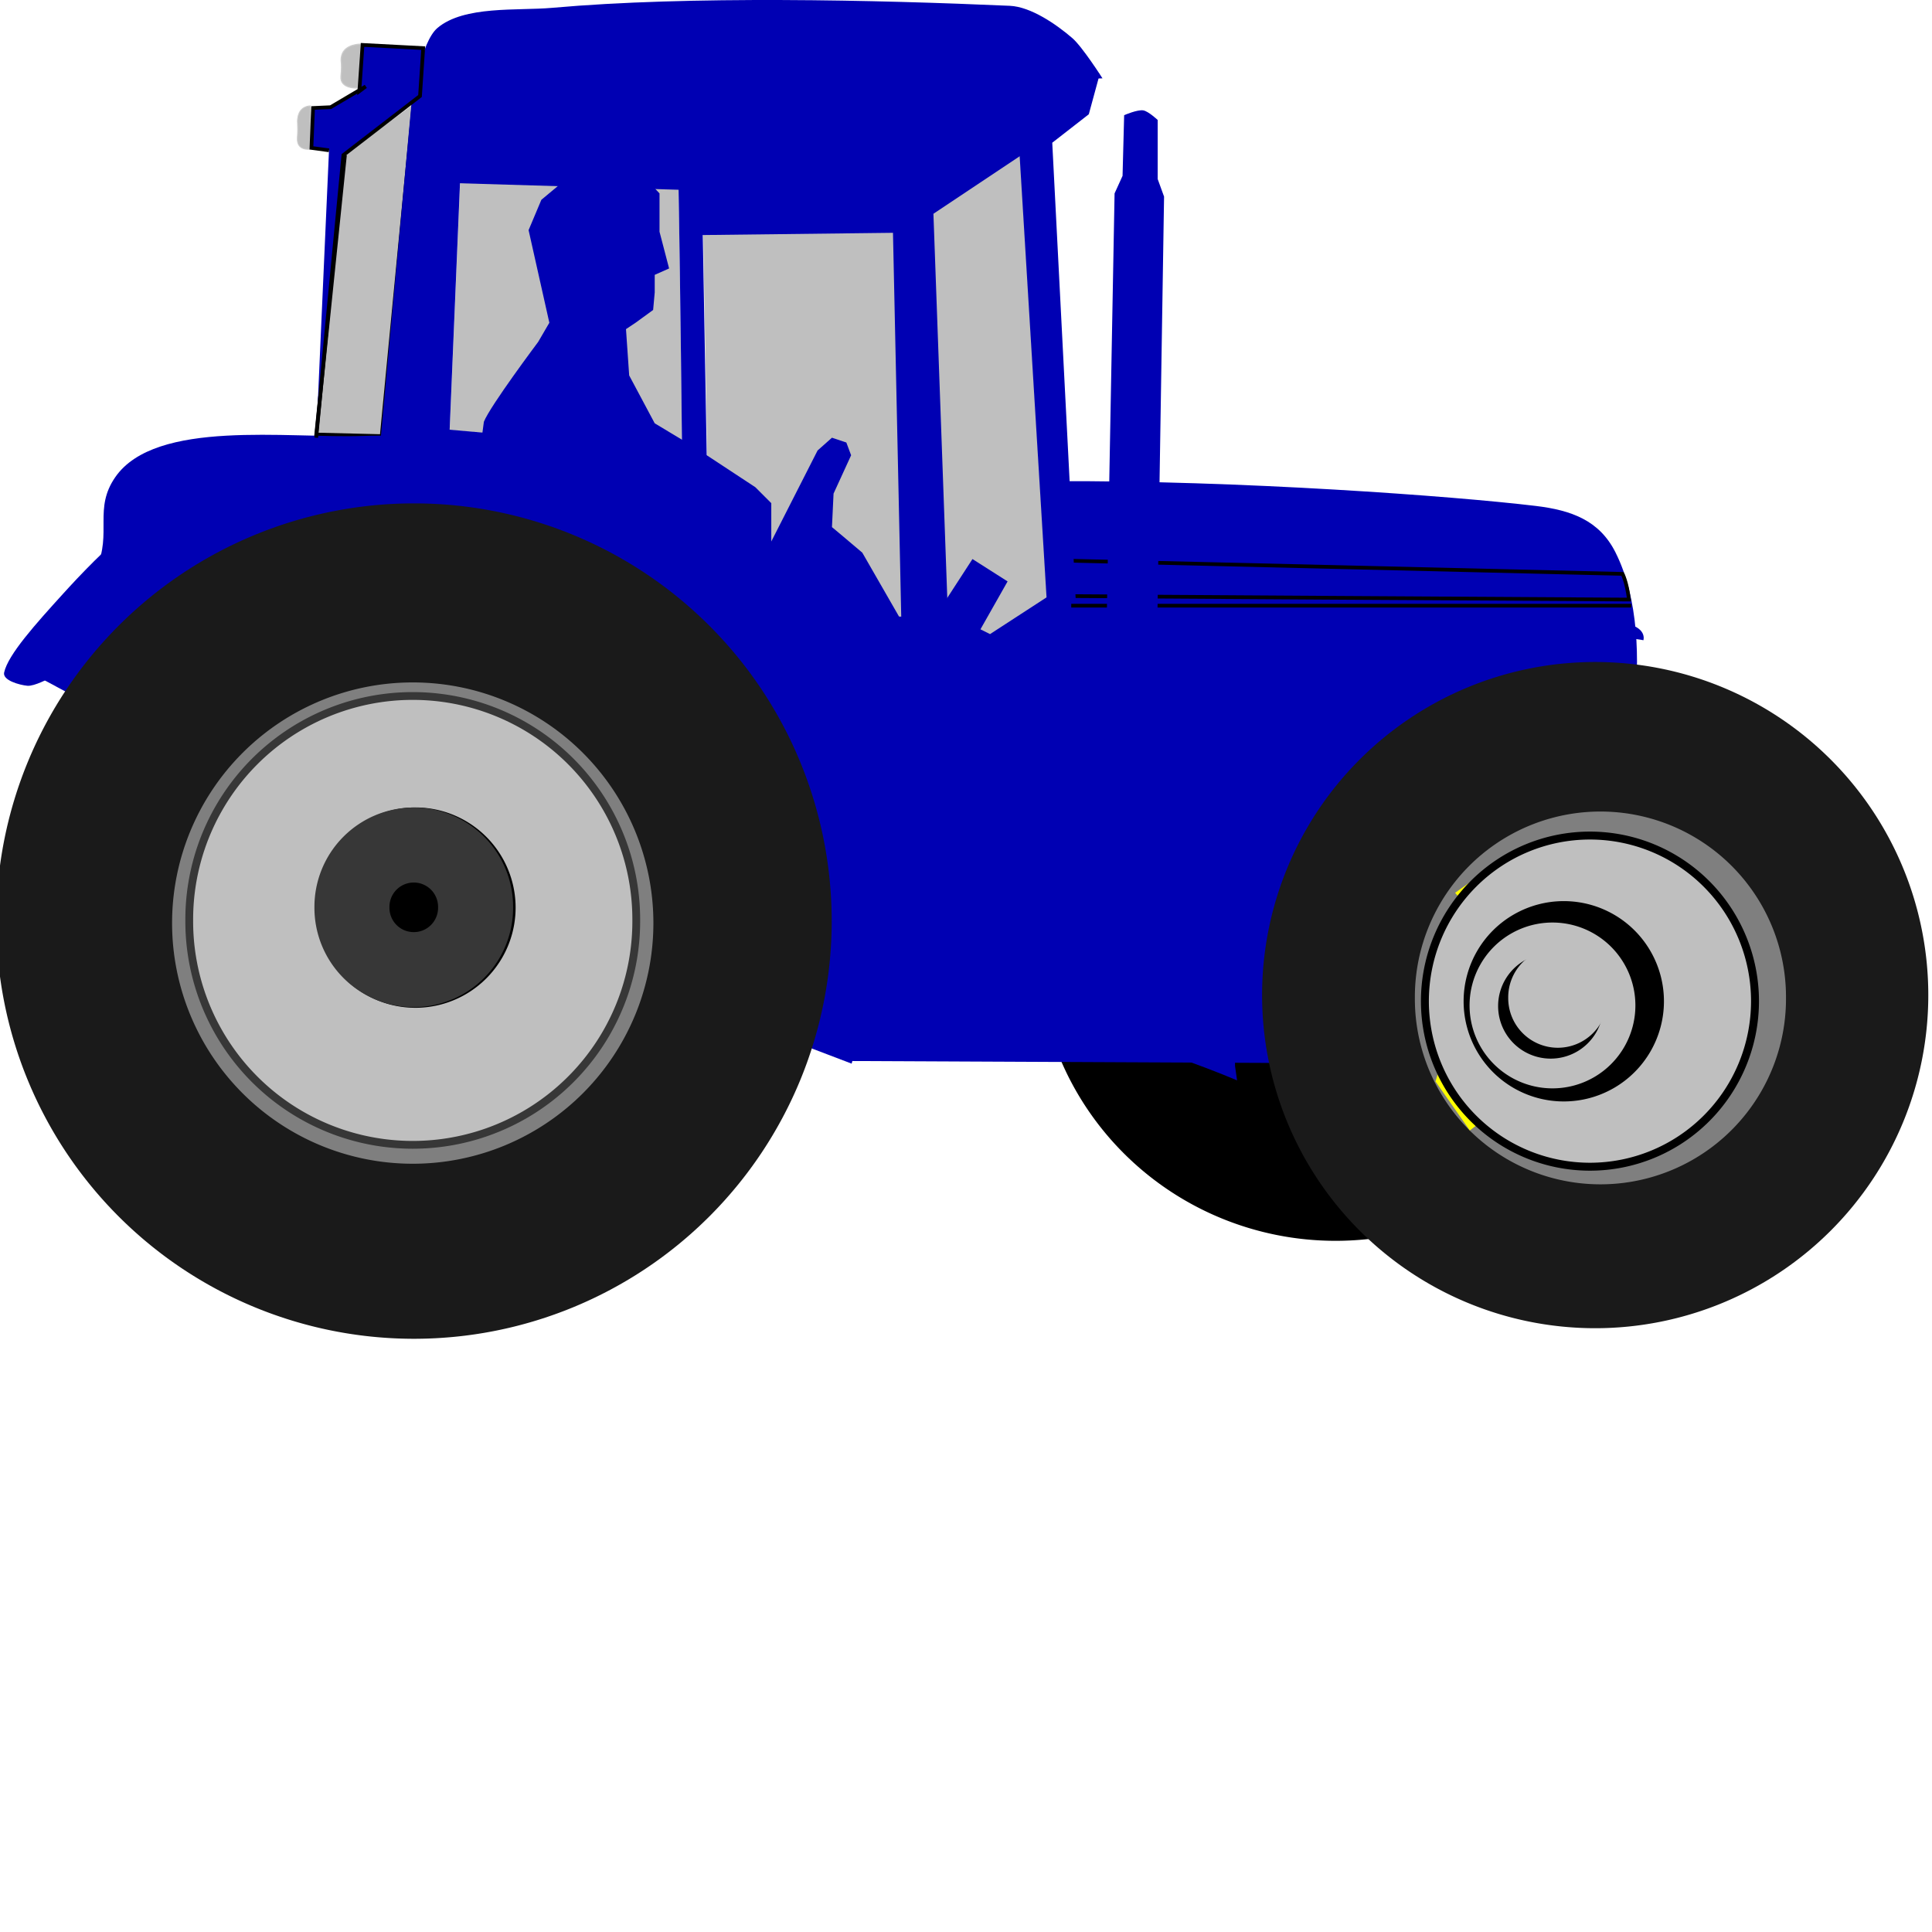
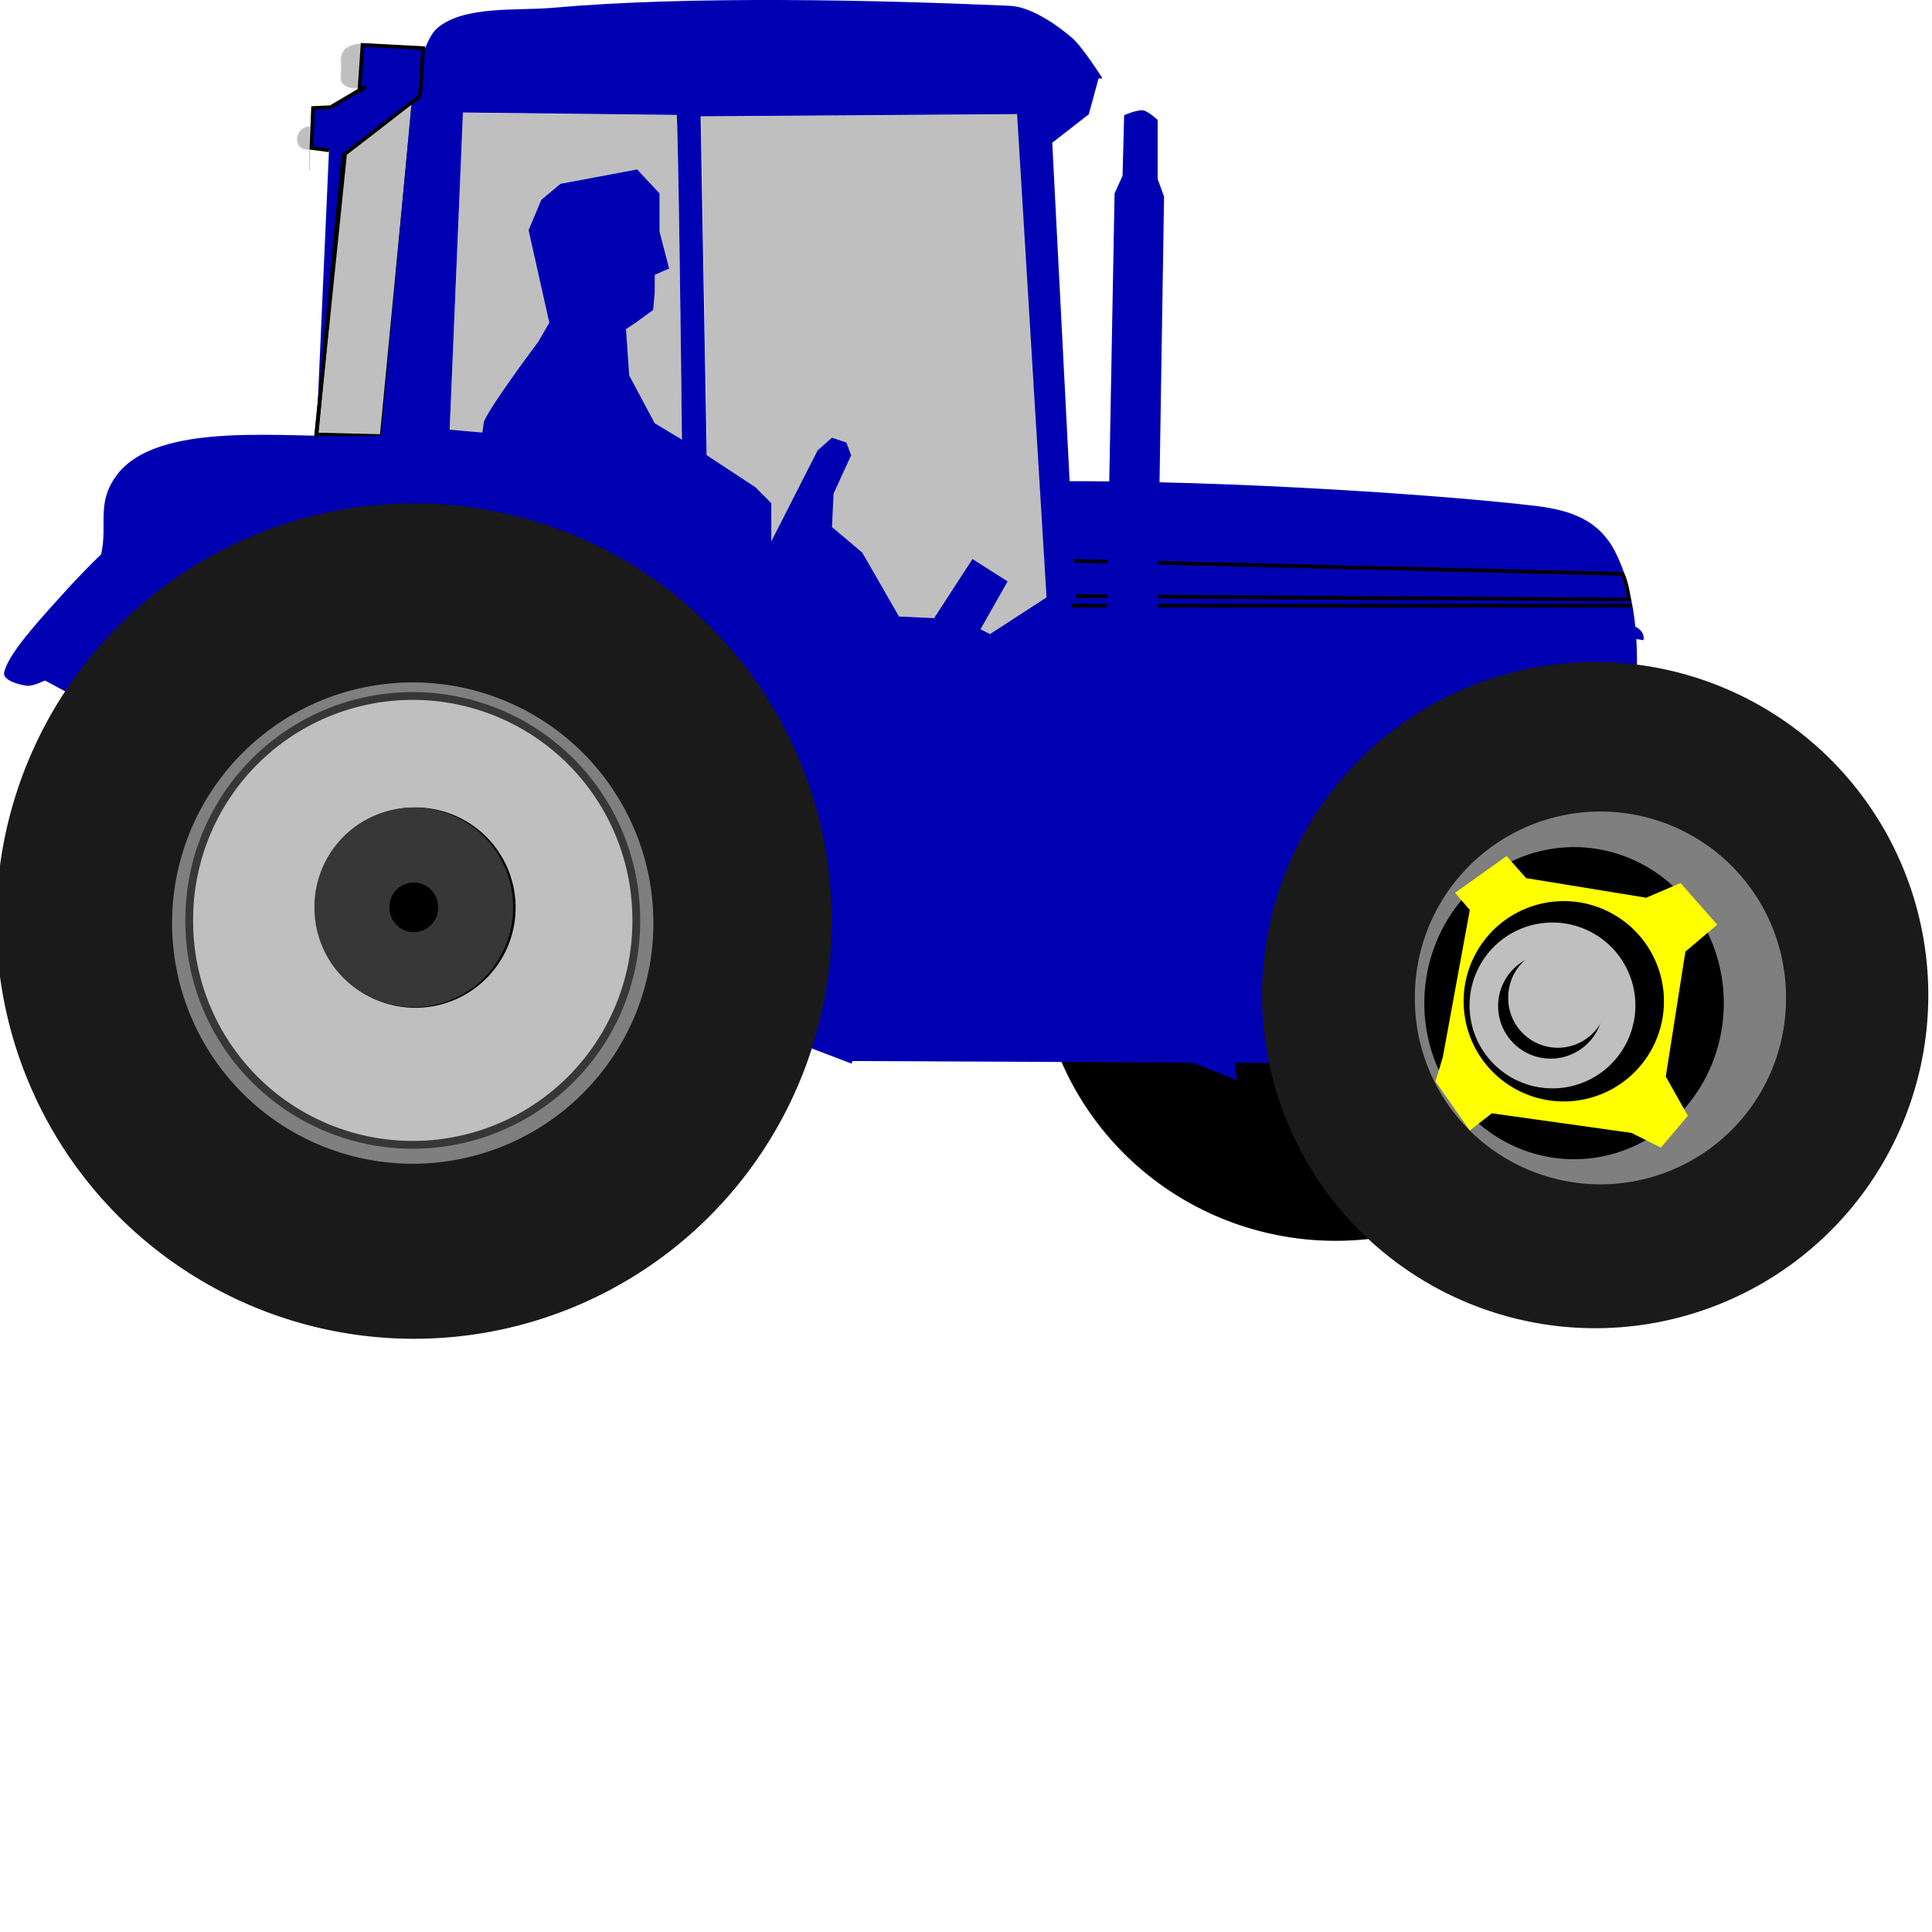
<svg xmlns="http://www.w3.org/2000/svg" xmlns:xlink="http://www.w3.org/1999/xlink" width="522" height="522">
  <title>tractor</title>
  <defs>
    <linearGradient id="linearGradient3217">
      <stop offset="0" stop-color="#000000" id="stop3219" />
      <stop offset="1" stop-opacity="0" stop-color="#000000" id="stop3221" />
    </linearGradient>
    <linearGradient id="linearGradient3201">
      <stop offset="0" stop-color="#373737" id="stop3203" />
      <stop offset="1" stop-opacity="0" stop-color="#000000" id="stop3205" />
    </linearGradient>
    <linearGradient xlink:href="#linearGradient3201" y2="Infinity" x2="0.106" y1="-Infinity" x1="0.72" id="linearGradient3207" />
    <linearGradient xlink:href="#linearGradient3201" y2="Infinity" x2="0.106" y1="-Infinity" x1="0.72" id="linearGradient3211" />
    <linearGradient xlink:href="#linearGradient3217" y2="Infinity" x2="0.127" y1="-Infinity" x1="2.284" id="linearGradient3223" />
    <linearGradient xlink:href="#linearGradient3201" y2="Infinity" x2="0.106" y1="-Infinity" x1="2.244" id="linearGradient3227" />
    <linearGradient xlink:href="#linearGradient3217" y2="Infinity" x2="0.127" y1="-Infinity" x1="1.548" id="linearGradient3237" />
    <linearGradient xlink:href="#linearGradient3217" y2="-Infinity" x2="0.828" y1="Infinity" x1="-0.228" id="linearGradient3247" />
  </defs>
  <g>
    <title>Layer 1</title>
    <g id="layer3">
      <path d="m441.495,255.239a80.637,80.013 0 1 1 -161.275,0a80.637,80.013 0 1 1 161.275,0z" stroke-width="0" stroke-miterlimit="4" fill="#000000" id="path2396" />
    </g>
    <g display="inline" id="layer4">
      <path d="m121.504,116.154l3.603,-85.684l57.783,0.668c0,0 0.499,8.097 1.417,92.597c-5.781,-2.494 -34.507,-5.087 -62.803,-7.58l0,0l0,0z" stroke-width="0.919px" fill-rule="evenodd" fill="#bfbfbf" id="path2392" />
      <path d="m191.148,127.096l-1.722,-95.614l85.493,-0.58l10.709,175.883l-47.32,0.061c0,0 -22.469,-52.981 -47.16,-79.75l0,0l0,0z" stroke-width="1.022px" fill-rule="evenodd" fill="#bfbfbf" id="path2402" />
      <path d="m93.205,41.904l-7.765,75.496l17.688,0.431l8.628,-89.732" stroke-width="1px" stroke="#000000" fill-rule="evenodd" fill="#bfbfbf" id="path3210" />
      <path d="m96.657,23.785c0,0 -4.891,0.321 -4.53,-3.235c0.402,-3.963 -0.245,-3.945 0.216,-5.608c0.863,-3.111 5.177,-3.02 5.177,-3.02l-0.863,11.864z" stroke-width="0.3" stroke-miterlimit="4" stroke="#cccccc" fill-rule="evenodd" fill="#bfbfbf" id="path3221" />
-       <path d="m83.73,40.311c0,0 -3.619,0.538 -3.384,-3.036c0.262,-3.982 -0.16,-3.964 0.141,-5.635c0.562,-3.126 3.374,-3.034 3.374,-3.034l-0.131,11.705z" stroke-width="0.243" stroke-miterlimit="4" stroke="#cccccc" fill-rule="evenodd" fill="#bfbfbf" id="path3232" />
+       <path d="m83.73,40.311c0,0 -3.619,0.538 -3.384,-3.036c0.562,-3.126 3.374,-3.034 3.374,-3.034l-0.131,11.705z" stroke-width="0.243" stroke-miterlimit="4" stroke="#cccccc" fill-rule="evenodd" fill="#bfbfbf" id="path3232" />
    </g>
    <g display="inline" id="layer2">
-       <path d="m120.419,49.401l64.926,1.929l1.285,12.214l54.641,-0.643l2.571,119.565l12.856,0l-4.499,-124.708l25.07,-16.713l0,-20.57l-158.778,1.929l1.928,26.999l0,0z" stroke-width="1px" fill-rule="evenodd" fill="#0000b3" id="path3275" />
      <path d="m130.738,113.948c1.725,-4.314 14.667,-21.57 14.667,-21.57l3.02,-5.177l-5.608,-25.022l3.451,-8.197l5.177,-4.314l20.708,-3.883l6.039,6.471l0,10.354l2.589,9.922l-3.883,1.726l0,4.745l-0.431,4.745l-4.746,3.451l-2.588,1.726l0.863,12.511l6.902,12.942l10.785,6.471l16.394,10.785l4.314,4.314l0,10.354l12.51,-24.59l3.883,-3.452l3.883,1.295l1.294,3.451l-4.746,10.354l-0.431,9.059l2.588,2.157l5.609,4.745l9.922,17.257l9.491,0.431l10.354,-15.962l9.49,6.04l-7.333,12.942l2.588,1.294l17.256,-11.216l3.451,48.317l-59.102,-0.431l-47.023,-73.771l-52.2,-13.805l0.863,-6.471z" stroke-width="1px" fill-rule="evenodd" fill="#0000b3" id="path3236" />
      <path d="m152.941,257.085l76.331,29.584l160.498,0.741l47.347,-71.41c0,0 12.086,-41.537 -0.659,-66.798c-4.353,-8.627 -11.914,-11.349 -21.507,-12.505c-22.01,-2.651 -80.063,-6.934 -130.272,-6.686c1.087,17.411 4.328,51.377 4.409,77.869c-16.262,0.775 -43.049,1.236 -49.858,0.905c-11.707,-23.742 -36.173,-71.234 -51.298,-83.264c-22.55,-3.224 -67.78,-8.504 -89.95,-7.739c-20.303,0.7 -55.9,-4.568 -66.803,11.087c-5.976,8.58 -0.867,15.105 -5.136,24.65c-4.195,9.38 -22.826,25.538 -22.826,25.538l39.857,21.434l109.867,56.594z" stroke-width="1.051px" fill-rule="evenodd" fill="#0000b3" id="path2390" />
      <path d="m288.638,151.489l149.735,3.564c0,0 1.125,1.975 1.753,6.942c-6.778,0 -151.09,-0.938 -151.09,-0.938l-0.398,-9.568z" stroke-width="1px" stroke="#000000" fill-rule="evenodd" fill="#0000b3" id="path3312" />
      <path d="m221.554,2.408c-41.866,-0.079 -85.704,1.614 -98.407,5.219c-8.459,2.4 -11.674,17.168 -11.674,17.168l-8.669,94.245c31.252,2.493 81.677,5.262 86.968,9.618c18.847,15.515 50.032,83.344 50.032,83.344l53.406,0l-8.906,-173.438l9.875,-7.688l2.937,-10.796c0,0 -13.202,-13.068 -18.756,-13.495c-16.54,-1.272 -31.687,-4.13 -56.806,-4.178zm-96.469,28l57.781,0.656c0,0 0.52,8.126 1.438,92.625c-5.781,-2.493 -34.516,-5.1 -62.813,-7.593l3.594,-85.688zm149.719,0.438l10.718,175.906l-47.312,0.062c0,0 -22.496,-52.981 -47.188,-79.75l-1.718,-95.625l85.5,-0.594z" stroke-width="0.966px" fill-rule="evenodd" fill="#0000b3" id="path2400" />
      <path d="m1.119,181.697c1.05,-4.811 8.424,-13.019 16.082,-21.443c7.658,-8.424 30.062,-32.46 52.842,-36.76c30.843,-5.821 80.496,1.037 105.684,3.83c4.046,0.448 9.911,1.199 13.019,3.829c14.771,12.5 39.047,56.817 50.544,83.475c6.957,16.129 -9.19,72.753 -9.19,72.753l-76.582,-29.188l-124.064,-63.477l-16.087,-11.476c0,0 -4.086,2.221 -5.971,2.042c-2.159,-0.205 -6.74,-1.466 -6.278,-3.585z" stroke-width="1px" fill-rule="evenodd" fill="#0000b3" id="path2404" />
      <path d="m289.435,163.648l151.296,0" stroke-width="1px" stroke="#000000" fill-rule="evenodd" fill="#0000b3" id="path3314" />
      <path d="m333.688,288.036c0,-7.173 -0.471,-32.853 2.207,-43.591c3.819,-15.314 16.943,-35.081 28.142,-47.462c5.06,-5.596 23.849,-17.181 30.805,-20.13c18.957,-8.035 47.069,-4.398 49.183,-3.87c0,0 1.177,-3.583 -5.496,-4.686c-10.401,-1.721 -34.659,-0.629 -49.11,2.207c-9.455,1.855 -31.147,12.775 -41.671,22.329c-14.422,13.092 -28.048,36.179 -32.034,50.552c-1.489,5.37 -4.171,24.182 -3.546,40.789c6.342,1.089 22.072,7.725 22.072,7.725" stroke-width="1px" fill-rule="evenodd" fill="#0000b3" id="path3316" />
      <path d="m111.658,26.071l186.219,-4.9c0,0 -5.419,-8.523 -8.167,-10.89c-4.318,-3.718 -11.187,-8.46 -16.88,-8.712c-36.052,-1.593 -86.667,-2.753 -123.601,0.544c-9.416,0.841 -23.822,-0.664 -31.037,5.445c-4.495,3.806 -6.534,18.513 -6.534,18.513l0,0z" stroke-width="1px" fill-rule="evenodd" fill="#0000b3" id="path3318" />
      <path d="m85.44,118.262l7.334,-76.358l20.707,-15.962l0.863,-12.942l-16.393,-0.863l-0.863,12.511l1.726,-1.294l-9.491,5.608l-4.745,0.216l-0.431,10.785l4.746,0.647" stroke-width="1px" stroke="#000000" fill-rule="evenodd" fill="#0000b3" id="path2437" />
      <path d="m303.3,47.512l-2.157,4.745l-3.02,163.503c0,0 1.003,3.786 2.588,4.745c2.217,1.342 6.433,1.81 8.628,0.432c1.374,-0.863 2.589,-4.746 2.589,-4.746l2.588,-163.071l-1.725,-4.746l0,-15.962c0,0 -2.504,-2.35 -3.883,-2.588c-1.577,-0.273 -5.177,1.294 -5.177,1.294l-0.431,16.393l0,0z" stroke-width="1px" fill-rule="evenodd" fill="#0000b3" id="path2451" />
    </g>
    <path d="m224.714,248.864a112.857,112.857 0 1 1 -225.714,0a112.857,112.857 0 1 1 225.714,0z" stroke-width="0" stroke-miterlimit="4" fill="#1a1a1a" id="path2383" />
    <path d="m521,268.864a90,90 0 1 1 -180,0a90,90 0 1 1 180,0z" stroke-width="0" stroke-miterlimit="4" fill="#1a1a1a" id="path2387" />
    <path d="m176.539,249.404a65.022,65.022 0 1 1 -130.045,0a65.022,65.022 0 1 1 130.045,0z" stroke-width="0" stroke-miterlimit="4" fill="#7f7f7f" id="path3204" />
    <path d="m482.552,269.627a50.138,50.138 0 1 1 -100.275,0a50.138,50.138 0 1 1 100.275,0z" stroke-width="0" stroke-miterlimit="4" fill="#7f7f7f" id="path3206" />
    <path d="m165.15,248.265a53.633,53.633 0 1 1 -107.266,0a53.633,53.633 0 1 1 107.266,0z" stroke-width="0" stroke-miterlimit="4" fill="#000000" id="path2403" />
    <path d="m465.746,271.043a40.457,42.165 0 1 1 -80.914,0a40.457,42.165 0 1 1 80.914,0z" stroke-width="0" stroke-miterlimit="4" fill="#000000" id="path2405" />
    <path d="m83.044,197.014c0,0 -0.682,7.515 6.152,7.515c6.833,0 53.299,5.245 53.299,5.245l7.748,-5.462l11.386,21.175l-5.015,4.788l-5.922,48.054l4.104,6.382l-9.112,9.111l-9.111,-4.556l-58.539,-6.149l-8.657,2.732l-9.111,-11.389l7.063,-6.159l6.376,-49.653l-5.692,-9.793l15.031,-11.841z" stroke-width="1px" fill-rule="evenodd" fill="#ffff00" id="path2407" />
    <path d="m169.479,248.408a57.686,57.686 0 1 1 -115.373,0a57.686,57.686 0 1 1 115.373,0z" stroke-width="2.104" stroke-miterlimit="4" stroke="url(#linearGradient3207)" fill="none" id="path3199" />
    <path d="m171.908,248.681a60.389,60.389 0 1 1 -120.777,0a60.389,60.389 0 1 1 120.777,0z" stroke-width="2.104" stroke-miterlimit="4" stroke="url(#linearGradient3211)" fill="#bfbfbf" id="path3209" />
    <path d="m139.31,245.226a27.063,27.063 0 1 1 -54.126,0a27.063,27.063 0 1 1 54.126,0z" stroke-width="2.104" stroke-miterlimit="4" fill="url(#linearGradient3223)" id="path3213" />
    <path d="m128.497,245.148a16.705,16.705 0 1 1 -33.409,0a16.705,16.705 0 1 1 33.409,0z" stroke-width="20.268" stroke-miterlimit="4" stroke="url(#linearGradient3227)" fill="none" id="path3225" />
    <path d="m412.344,237.256l32.434,5.295l9.267,-3.971l9.929,11.253l-8.605,7.281l-5.295,33.758l5.957,10.59l-7.281,8.605l-7.943,-3.971l-37.73,-5.296l-5.957,4.634l-9.267,-13.239l1.986,-6.619l7.281,-39.715l-3.971,-4.633l13.9,-9.929l5.295,5.957z" stroke-width="1px" fill-rule="evenodd" fill="#ffff00" id="path3233" />
-     <path d="m471.304,270.855a43.007,43.148 0 1 1 -86.013,0a43.007,43.148 0 1 1 86.013,0z" stroke-width="2.144" stroke-miterlimit="4" stroke="#000000" fill="none" id="path3231" />
-     <path d="m474.178,270.493a44.595,44.736 0 1 1 -89.19,0a44.595,44.736 0 1 1 89.19,0z" stroke-width="2.144" stroke-miterlimit="4" stroke="#000000" fill="#bfbfbf" id="path3229" />
    <path d="m449.575,270.533a27.063,27.063 0 1 1 -54.126,0a27.063,27.063 0 1 1 54.126,0z" stroke-width="2.104" stroke-miterlimit="4" fill="url(#linearGradient3237)" id="path3235" />
    <path d="m441.861,271.658a22.402,22.402 0 1 1 -44.805,0a22.402,22.402 0 1 1 44.805,0z" stroke-width="2.104" stroke-miterlimit="4" fill="#bfbfbf" id="path3239" />
    <path d="m433.183,271.819a14.206,14.206 0 1 1 -28.413,0a14.206,14.206 0 1 1 28.413,0z" stroke-width="2.104" stroke-miterlimit="4" fill="url(#linearGradient3247)" id="path3245" />
    <path d="m434.307,269.569a13.403,13.403 0 1 1 -26.805,0a13.403,13.403 0 1 1 26.805,0z" stroke-width="2.104" stroke-miterlimit="4" fill="#bfbfbf" id="path3249" />
  </g>
</svg>